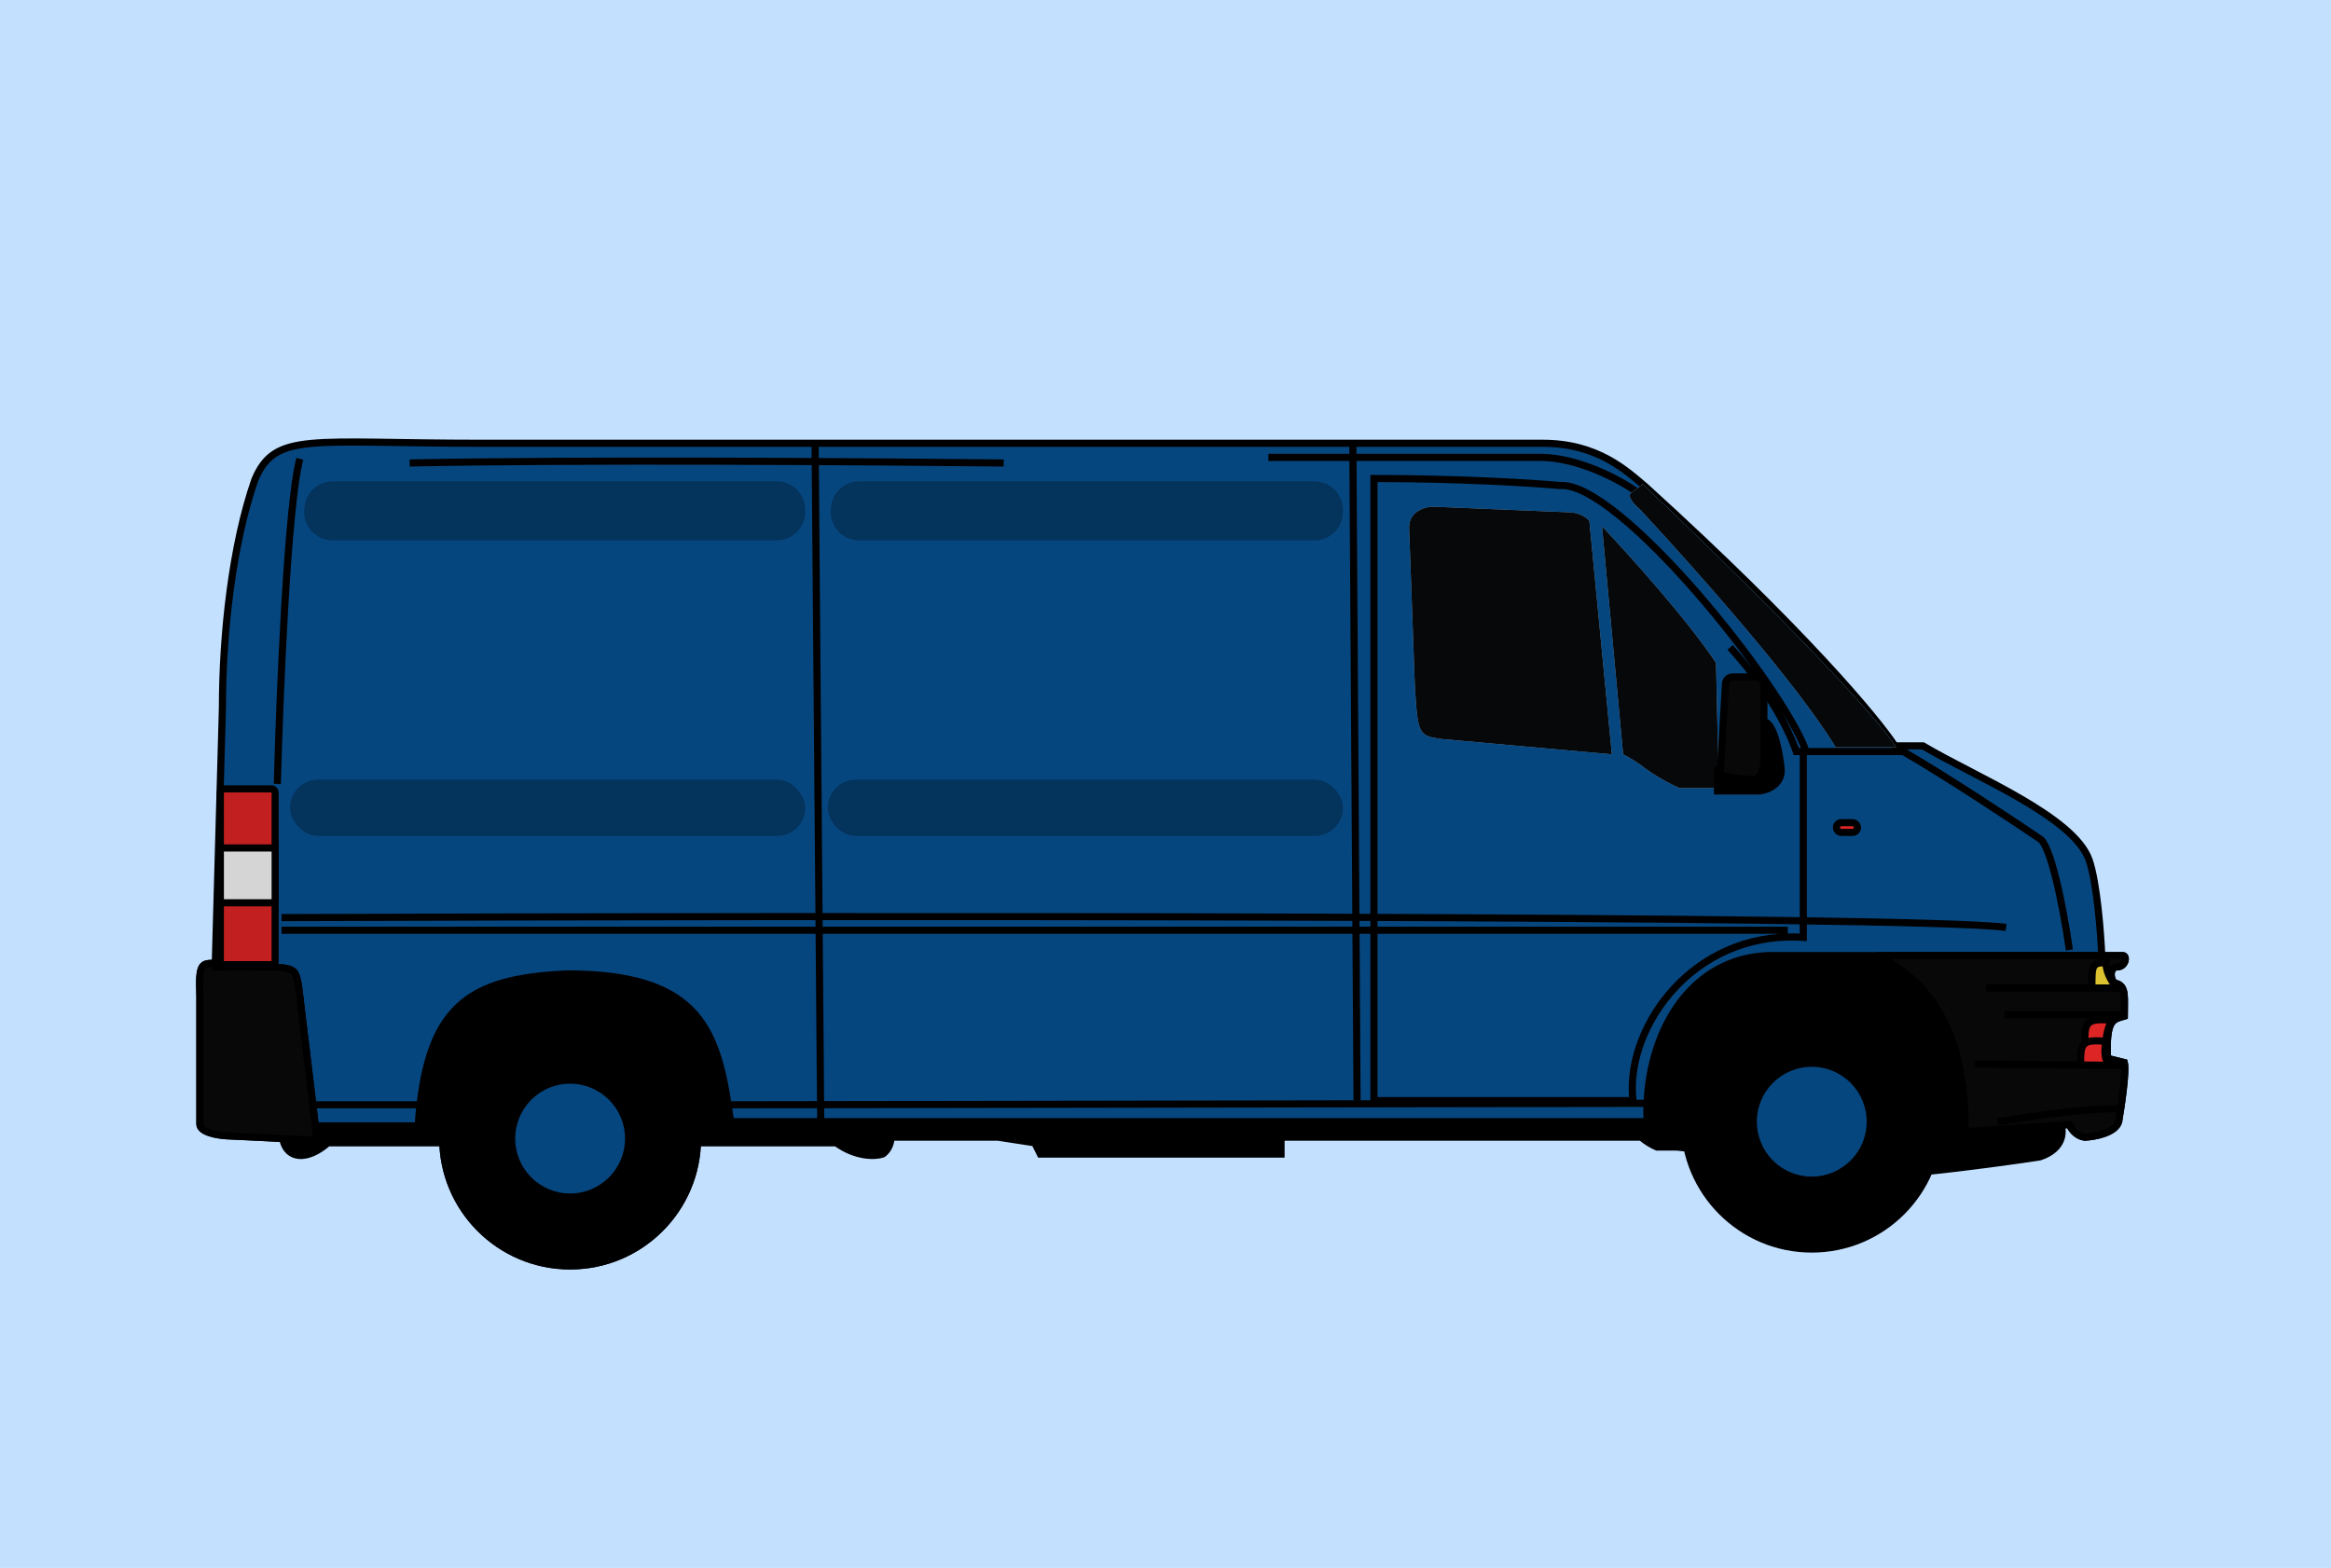
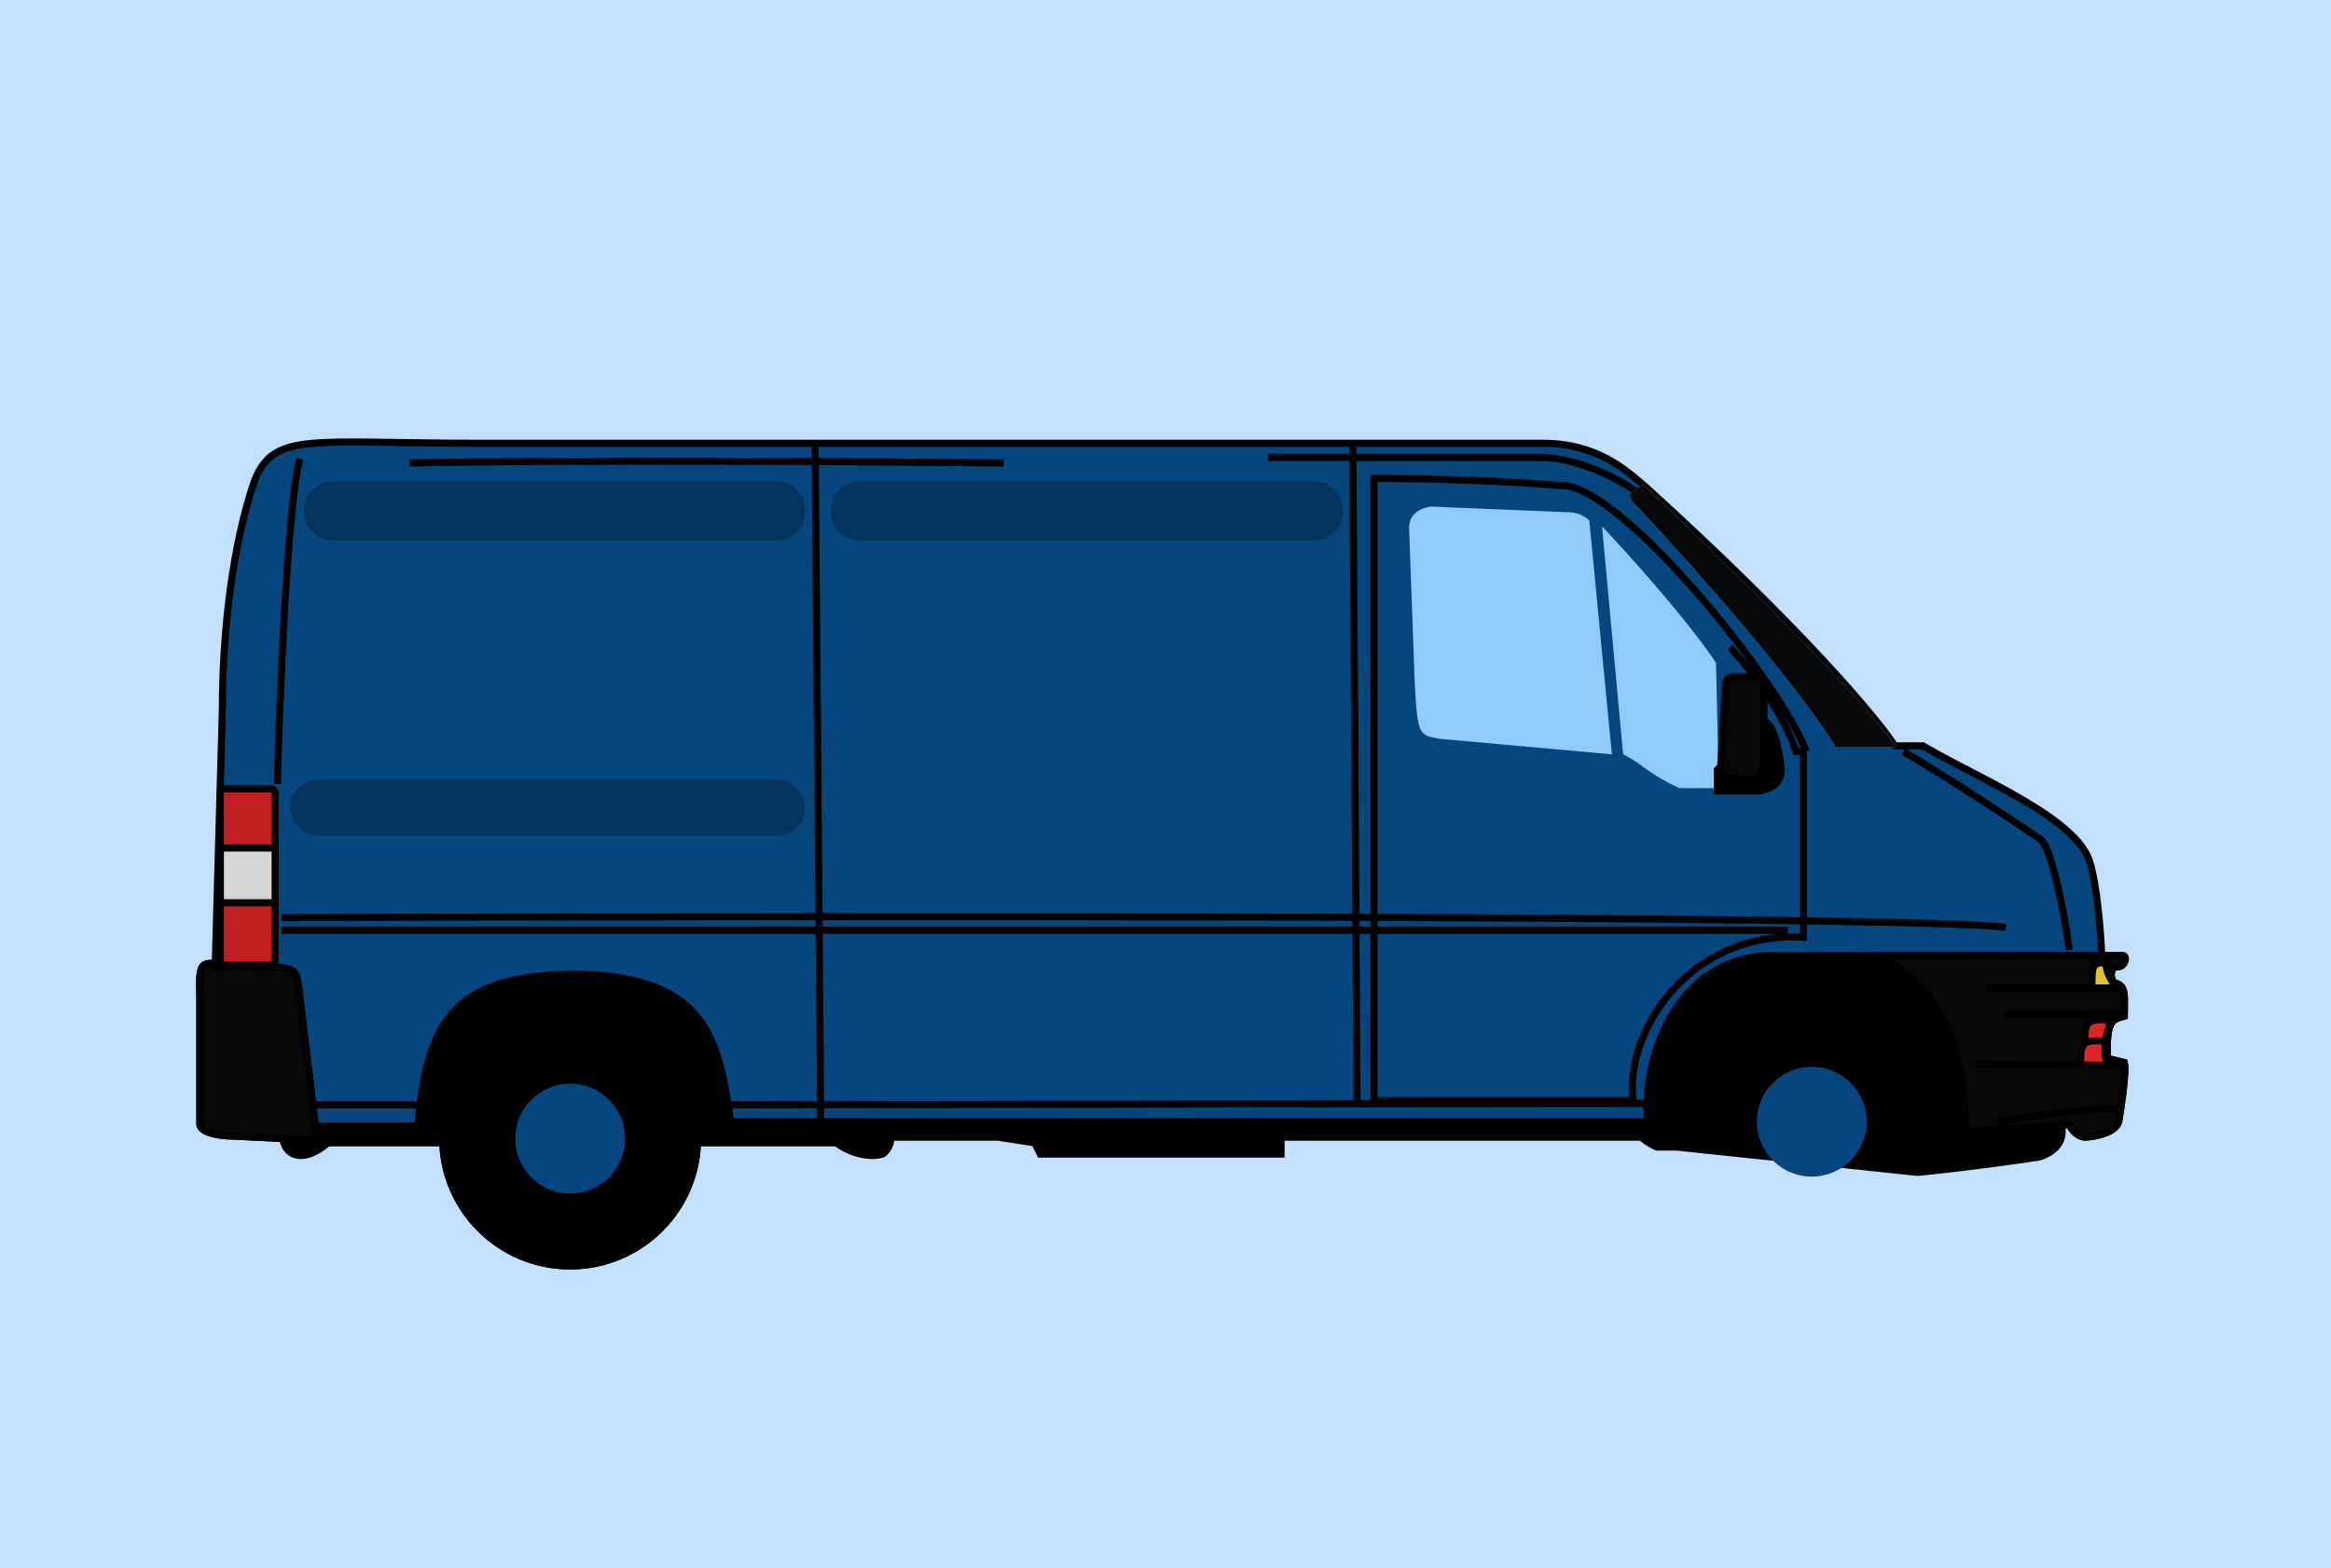
<svg xmlns="http://www.w3.org/2000/svg" width="327" height="220" viewBox="0 0 327 220" fill="none">
  <rect width="327" height="220" fill="#C4E0FF" />
  <path d="M46.012 160.347C43.05 162.914 40.325 162.638 39.693 159.952L37.126 133.489H230.264H271.341L289.114 157.779C289.509 158.833 289.47 161.216 286.152 162.322C283.19 162.782 275.607 163.862 268.971 164.494L235.201 160.939H232.437C231.976 160.742 230.896 160.189 230.264 159.557H179.709V161.927H145.939L145.149 160.347L140.014 159.557H125.006C125.006 160.083 124.769 161.295 123.821 161.927C122.833 162.256 120.148 162.401 117.304 160.347H62.601H46.012Z" fill="black" stroke="black" />
  <path d="M30.214 134.674L31.201 99.324C31.201 88.897 32.584 76.416 35.743 67.332C38.587 60.539 43.445 62.197 67.538 62.197H216.441C224.024 62.197 228.092 65.95 230.857 68.32C252.975 88.384 263.376 100.904 265.811 104.656H269.761C277.068 109.001 290.892 114.531 293.064 120.653C294.17 123.812 294.71 130.922 294.841 134.081H297.804C298.436 134.081 298.199 135.661 297.014 135.661C295.75 135.661 296.026 138.031 297.014 138.031C298.278 138.505 298.001 140.006 298.001 142.573C296.421 143.047 295.434 142.968 295.631 148.498L298.001 149.09C298.317 150.196 297.606 155.08 297.211 157.384C296.737 158.964 293.854 159.491 292.472 159.557C291.208 159.399 290.497 158.306 290.299 157.779L275.686 158.767C275.686 149.446 273.711 139.019 263.244 134.081H247.84C237.253 134.629 231.491 144.356 231.054 154.808C231.019 155.663 231.019 156.524 231.054 157.384H102.493C102.379 156.577 102.264 155.787 102.143 155.015C100.417 143.996 97.486 136.649 79.585 136.649C65.366 137.281 59.836 141.388 58.651 157.977H44.235C44.432 158.635 44.511 159.952 43.248 159.952C41.01 159.82 35.585 159.517 31.794 159.359C30.543 159.293 28.041 158.874 28.041 157.725V139.808C27.844 135.069 28.318 135.168 30.214 135.168V134.674Z" fill="#06467F" />
  <path d="M294.842 134.081C294.71 130.922 294.17 123.812 293.064 120.653C290.892 114.531 277.068 109.001 269.761 104.656H265.811C263.376 100.904 252.975 88.384 230.857 68.32C228.092 65.95 224.024 62.197 216.441 62.197H67.538C43.445 62.197 38.587 60.539 35.743 67.332C32.584 76.416 31.201 88.897 31.201 99.324L30.214 134.674V135.168M294.842 134.081H297.804C298.436 134.081 298.199 135.661 297.014 135.661C295.75 135.661 296.026 138.031 297.014 138.031C298.278 138.505 298.001 140.006 298.001 142.573C296.421 143.047 295.434 142.968 295.631 148.498L298.001 149.09C298.317 150.196 297.606 155.08 297.211 157.384C296.737 158.964 293.854 159.491 292.472 159.557C291.208 159.399 290.497 158.306 290.299 157.779L275.686 158.767C275.686 149.446 273.711 139.019 263.244 134.081M294.842 134.081H263.244M263.244 134.081H247.84C237.253 134.629 231.491 144.356 231.054 154.808M44.235 157.977H58.651C59.836 141.388 65.366 137.281 79.585 136.649C97.486 136.649 100.417 143.996 102.143 155.015M44.235 157.977L43.88 155.015M44.235 157.977C44.432 158.635 44.511 159.952 43.248 159.952C41.01 159.82 35.585 159.517 31.794 159.359C30.543 159.293 28.041 158.874 28.041 157.725V139.808C27.844 135.069 28.318 135.168 30.214 135.168M43.88 155.015L41.865 138.229C41.233 135.385 41.865 135.661 30.214 135.661V135.168M43.88 155.015H58.651M102.143 155.015C102.264 155.787 102.379 156.577 102.493 157.384H231.054C231.019 156.524 231.019 155.663 231.054 154.808M102.143 155.015L231.054 154.808" stroke="black" />
  <path d="M30.214 135.661C41.865 135.661 41.233 135.385 41.865 138.229L43.88 155.015L44.235 157.977C44.432 158.635 44.511 159.952 43.248 159.952C41.01 159.82 35.585 159.517 31.794 159.359C30.543 159.293 28.041 158.874 28.041 157.725V139.808C27.844 135.069 28.318 135.168 30.214 135.168V135.661Z" fill="#080808" />
  <path d="M30.214 134.674V135.168M30.214 135.168V135.661C41.865 135.661 41.233 135.385 41.865 138.229L43.88 155.015L44.235 157.977C44.432 158.635 44.511 159.952 43.248 159.952C41.01 159.82 35.585 159.517 31.794 159.359C30.543 159.293 28.041 158.874 28.041 157.725V139.808C27.844 135.069 28.318 135.168 30.214 135.168Z" stroke="black" />
-   <path d="M252.975 105.446V131.514C252.237 131.467 251.513 131.454 250.803 131.471C236.501 131.826 227.951 144.827 229.079 154.422H192.743V67.135C205.065 67.135 215.256 67.793 218.81 68.122C227.105 67.46 250.21 96.362 253.37 105.446M252.975 105.446H253.37M252.975 105.446H251.988C250.21 100.312 246.182 94.624 242.706 90.833M290.299 133.291C289.312 126.38 287.574 118.48 286.152 117.69C282.268 115.057 273 108.922 266.996 105.446H253.37M281.413 130.132C269.88 128.394 115.329 128.486 39.495 128.749M39.495 130.527C81.046 130.527 197.68 130.527 250.803 130.527M189.78 62L190.373 154.422M114.342 62L115.132 157.187M42.063 64.37C40.325 70.847 39.232 97.481 38.903 109.988M57.466 64.962C80.058 64.488 122.438 64.765 140.804 64.962M177.931 64.172C195.468 64.172 210.648 64.172 216.046 64.172C221.417 64.172 227.236 67.332 229.474 68.912" stroke="black" />
+   <path d="M252.975 105.446V131.514C252.237 131.467 251.513 131.454 250.803 131.471C236.501 131.826 227.951 144.827 229.079 154.422H192.743V67.135C205.065 67.135 215.256 67.793 218.81 68.122C227.105 67.46 250.21 96.362 253.37 105.446M252.975 105.446H253.37M252.975 105.446H251.988C250.21 100.312 246.182 94.624 242.706 90.833M290.299 133.291C289.312 126.38 287.574 118.48 286.152 117.69C282.268 115.057 273 108.922 266.996 105.446M281.413 130.132C269.88 128.394 115.329 128.486 39.495 128.749M39.495 130.527C81.046 130.527 197.68 130.527 250.803 130.527M189.78 62L190.373 154.422M114.342 62L115.132 157.187M42.063 64.37C40.325 70.847 39.232 97.481 38.903 109.988M57.466 64.962C80.058 64.488 122.438 64.765 140.804 64.962M177.931 64.172C195.468 64.172 210.648 64.172 216.046 64.172C221.417 64.172 227.236 67.332 229.474 68.912" stroke="black" />
  <path d="M297.804 134.081H294.841H263.244C273.711 139.019 275.686 149.446 275.686 158.767L290.299 157.779C290.497 158.306 291.208 159.399 292.472 159.557C293.854 159.491 296.737 158.964 297.211 157.384C297.606 155.08 298.317 150.196 298.001 149.09L295.631 148.498C295.434 142.968 296.421 143.047 298.001 142.573C298.001 140.006 298.278 138.505 297.014 138.031C296.026 138.031 295.75 135.661 297.014 135.661C298.199 135.661 298.436 134.081 297.804 134.081Z" fill="#080808" stroke="black" />
  <path d="M226.117 105.841L222.957 73.059C222.628 72.664 221.575 71.874 219.995 71.874L200.839 71.084C199.72 71.15 197.522 71.874 197.68 74.244L198.47 95.967C198.864 103.077 199.022 103.195 202.024 103.669L226.117 105.841Z" fill="#91CAFD" />
-   <path d="M226.117 105.841L222.957 73.059C222.628 72.664 221.575 71.874 219.995 71.874L200.839 71.084C199.72 71.15 197.522 71.874 197.68 74.244L198.47 95.967C198.864 103.077 199.022 103.195 202.024 103.669L226.117 105.841Z" fill="black" fill-opacity="0.96" />
  <path d="M227.697 105.841L224.735 73.849C228.355 77.667 236.623 86.843 240.731 93.005L241.126 110.581H235.596C234.675 110.186 232.318 109.001 230.264 107.421C229.935 107.158 228.961 106.473 227.697 105.841Z" fill="#91CAFD" />
-   <path d="M227.697 105.841L224.735 73.849C228.355 77.667 236.623 86.843 240.731 93.005L241.126 110.581H235.596C234.675 110.186 232.318 109.001 230.264 107.421C229.935 107.158 228.961 106.473 227.697 105.841Z" fill="black" fill-opacity="0.96" />
  <path d="M228.882 69.109L230.462 67.924C240.468 77.404 261.585 98.061 266.009 104.854H257.517C251.988 95.77 238.124 80.168 230.067 71.479C229.343 70.887 228.092 69.583 228.882 69.109Z" fill="#91CAFD" />
  <path d="M228.882 69.109L230.462 67.924C240.468 77.404 261.585 98.061 266.009 104.854H257.517C251.988 95.77 238.124 80.168 230.067 71.479C229.343 70.887 228.092 69.583 228.882 69.109Z" fill="black" fill-opacity="0.96" />
  <path d="M249.815 107.421C249.618 105.578 248.907 101.773 247.643 101.299L240.928 108.014V110.976H246.853C248.038 110.844 250.289 109.949 249.815 107.421Z" fill="black" stroke="black" />
  <path d="M42.705 71.15C42.901 69.097 44.625 67.529 46.687 67.529H108.959C111.168 67.529 112.959 69.32 112.959 71.529V71.824C112.959 74.033 111.168 75.824 108.959 75.824H46.659C44.3 75.824 42.454 73.793 42.677 71.445L42.705 71.15Z" fill="black" fill-opacity="0.28" />
  <path d="M116.575 71.142C116.774 69.093 118.497 67.529 120.556 67.529H184.398C186.607 67.529 188.398 69.32 188.398 71.529V71.824C188.398 74.033 186.607 75.824 184.398 75.824H120.527C118.165 75.824 116.317 73.787 116.546 71.436L116.575 71.142Z" fill="black" fill-opacity="0.28" />
-   <rect x="116.119" y="109.396" width="72.279" height="7.899" rx="3.95" fill="black" fill-opacity="0.28" />
  <rect x="40.68" y="109.396" width="72.279" height="7.899" rx="3.95" fill="black" fill-opacity="0.28" />
  <rect x="30.911" y="110.686" width="7.689" height="24.673" rx="0.5" fill="#C22020" stroke="black" />
  <rect x="30.911" y="118.98" width="7.689" height="7.689" rx="0.5" fill="#D5D5D5" stroke="black" />
-   <rect x="257.622" y="115.426" width="2.95" height="1.37" rx="0.685" fill="#DE2525" stroke="black" />
  <path d="M297.014 138.624H293.459C293.459 135.464 293.459 135.069 295.434 135.069C295.434 136.649 296.487 138.097 297.014 138.624Z" fill="#DE2525" />
  <path d="M291.879 149.288C291.879 147.81 291.879 146.882 292.472 146.412C292.472 143.657 292.472 142.771 296.224 143.166C295.592 144.43 295.434 145.667 295.434 146.128C294.96 148.656 295.763 149.408 296.224 149.468L292.274 149.431L291.879 149.288Z" fill="#DE2525" />
  <path d="M278.648 138.624H293.459M293.459 138.624H297.014C296.487 138.097 295.434 136.649 295.434 135.069C293.459 135.069 293.459 135.464 293.459 138.624ZM281.215 142.376H297.804M277.068 149.288L292.274 149.431M298.001 149.485L296.224 149.468M295.434 146.128C293.835 145.95 292.956 146.028 292.472 146.412M295.434 146.128C295.434 145.667 295.592 144.43 296.224 143.166C292.472 142.771 292.472 143.657 292.472 146.412M295.434 146.128C294.96 148.656 295.763 149.408 296.224 149.468M292.472 146.412C291.879 146.882 291.879 147.81 291.879 149.288L292.274 149.431M280.228 157.384C290.813 155.647 296.092 155.475 297.409 155.607M296.224 149.468L292.274 149.431" stroke="black" />
  <path d="M297.014 138.624H293.459C293.459 135.464 293.459 135.069 295.434 135.069C295.434 136.649 296.487 138.097 297.014 138.624Z" fill="#DCC131" />
  <path d="M278.648 138.624H293.459M293.459 138.624H297.014C296.487 138.097 295.434 136.649 295.434 135.069C293.459 135.069 293.459 135.464 293.459 138.624Z" stroke="black" />
  <path d="M241.323 108.606L242.059 95.922C242.089 95.393 242.527 94.98 243.057 94.98H246.445C246.998 94.98 247.445 95.427 247.445 95.98V106.631C247.445 107.553 247.129 109.396 245.866 109.396C244.615 109.33 241.955 109.08 241.323 108.606Z" fill="#080808" stroke="black" />
  <path d="M98.345 159.754C98.345 169.897 90.123 178.12 79.98 178.12C69.836 178.12 61.614 169.897 61.614 159.754C61.614 149.611 69.836 141.388 79.98 141.388C90.123 141.388 98.345 149.611 98.345 159.754ZM72.375 159.754C72.375 163.954 75.779 167.359 79.98 167.359C84.18 167.359 87.584 163.954 87.584 159.754C87.584 155.554 84.18 152.149 79.98 152.149C75.779 152.149 72.375 155.554 72.375 159.754Z" fill="black" />
-   <path d="M272.526 157.384C272.526 167.528 264.303 175.75 254.16 175.75C244.017 175.75 235.794 167.528 235.794 157.384C235.794 147.241 244.017 139.019 254.16 139.019C264.303 139.019 272.526 147.241 272.526 157.384ZM246.555 157.384C246.555 161.584 249.96 164.989 254.16 164.989C258.36 164.989 261.765 161.584 261.765 157.384C261.765 153.184 258.36 149.78 254.16 149.78C249.96 149.78 246.555 153.184 246.555 157.384Z" fill="black" />
  <path d="M98.345 159.754C98.345 169.897 90.123 178.12 79.98 178.12C69.836 178.12 61.614 169.897 61.614 159.754C61.614 149.611 69.836 141.388 79.98 141.388C90.123 141.388 98.345 149.611 98.345 159.754ZM72.375 159.754C72.375 163.954 75.779 167.359 79.98 167.359C84.18 167.359 87.584 163.954 87.584 159.754C87.584 155.554 84.18 152.149 79.98 152.149C75.779 152.149 72.375 155.554 72.375 159.754Z" fill="black" />
  <circle cx="254.16" cy="157.384" r="7.702" fill="#06467F" />
  <circle cx="79.98" cy="159.754" r="7.702" fill="#06467F" />
</svg>